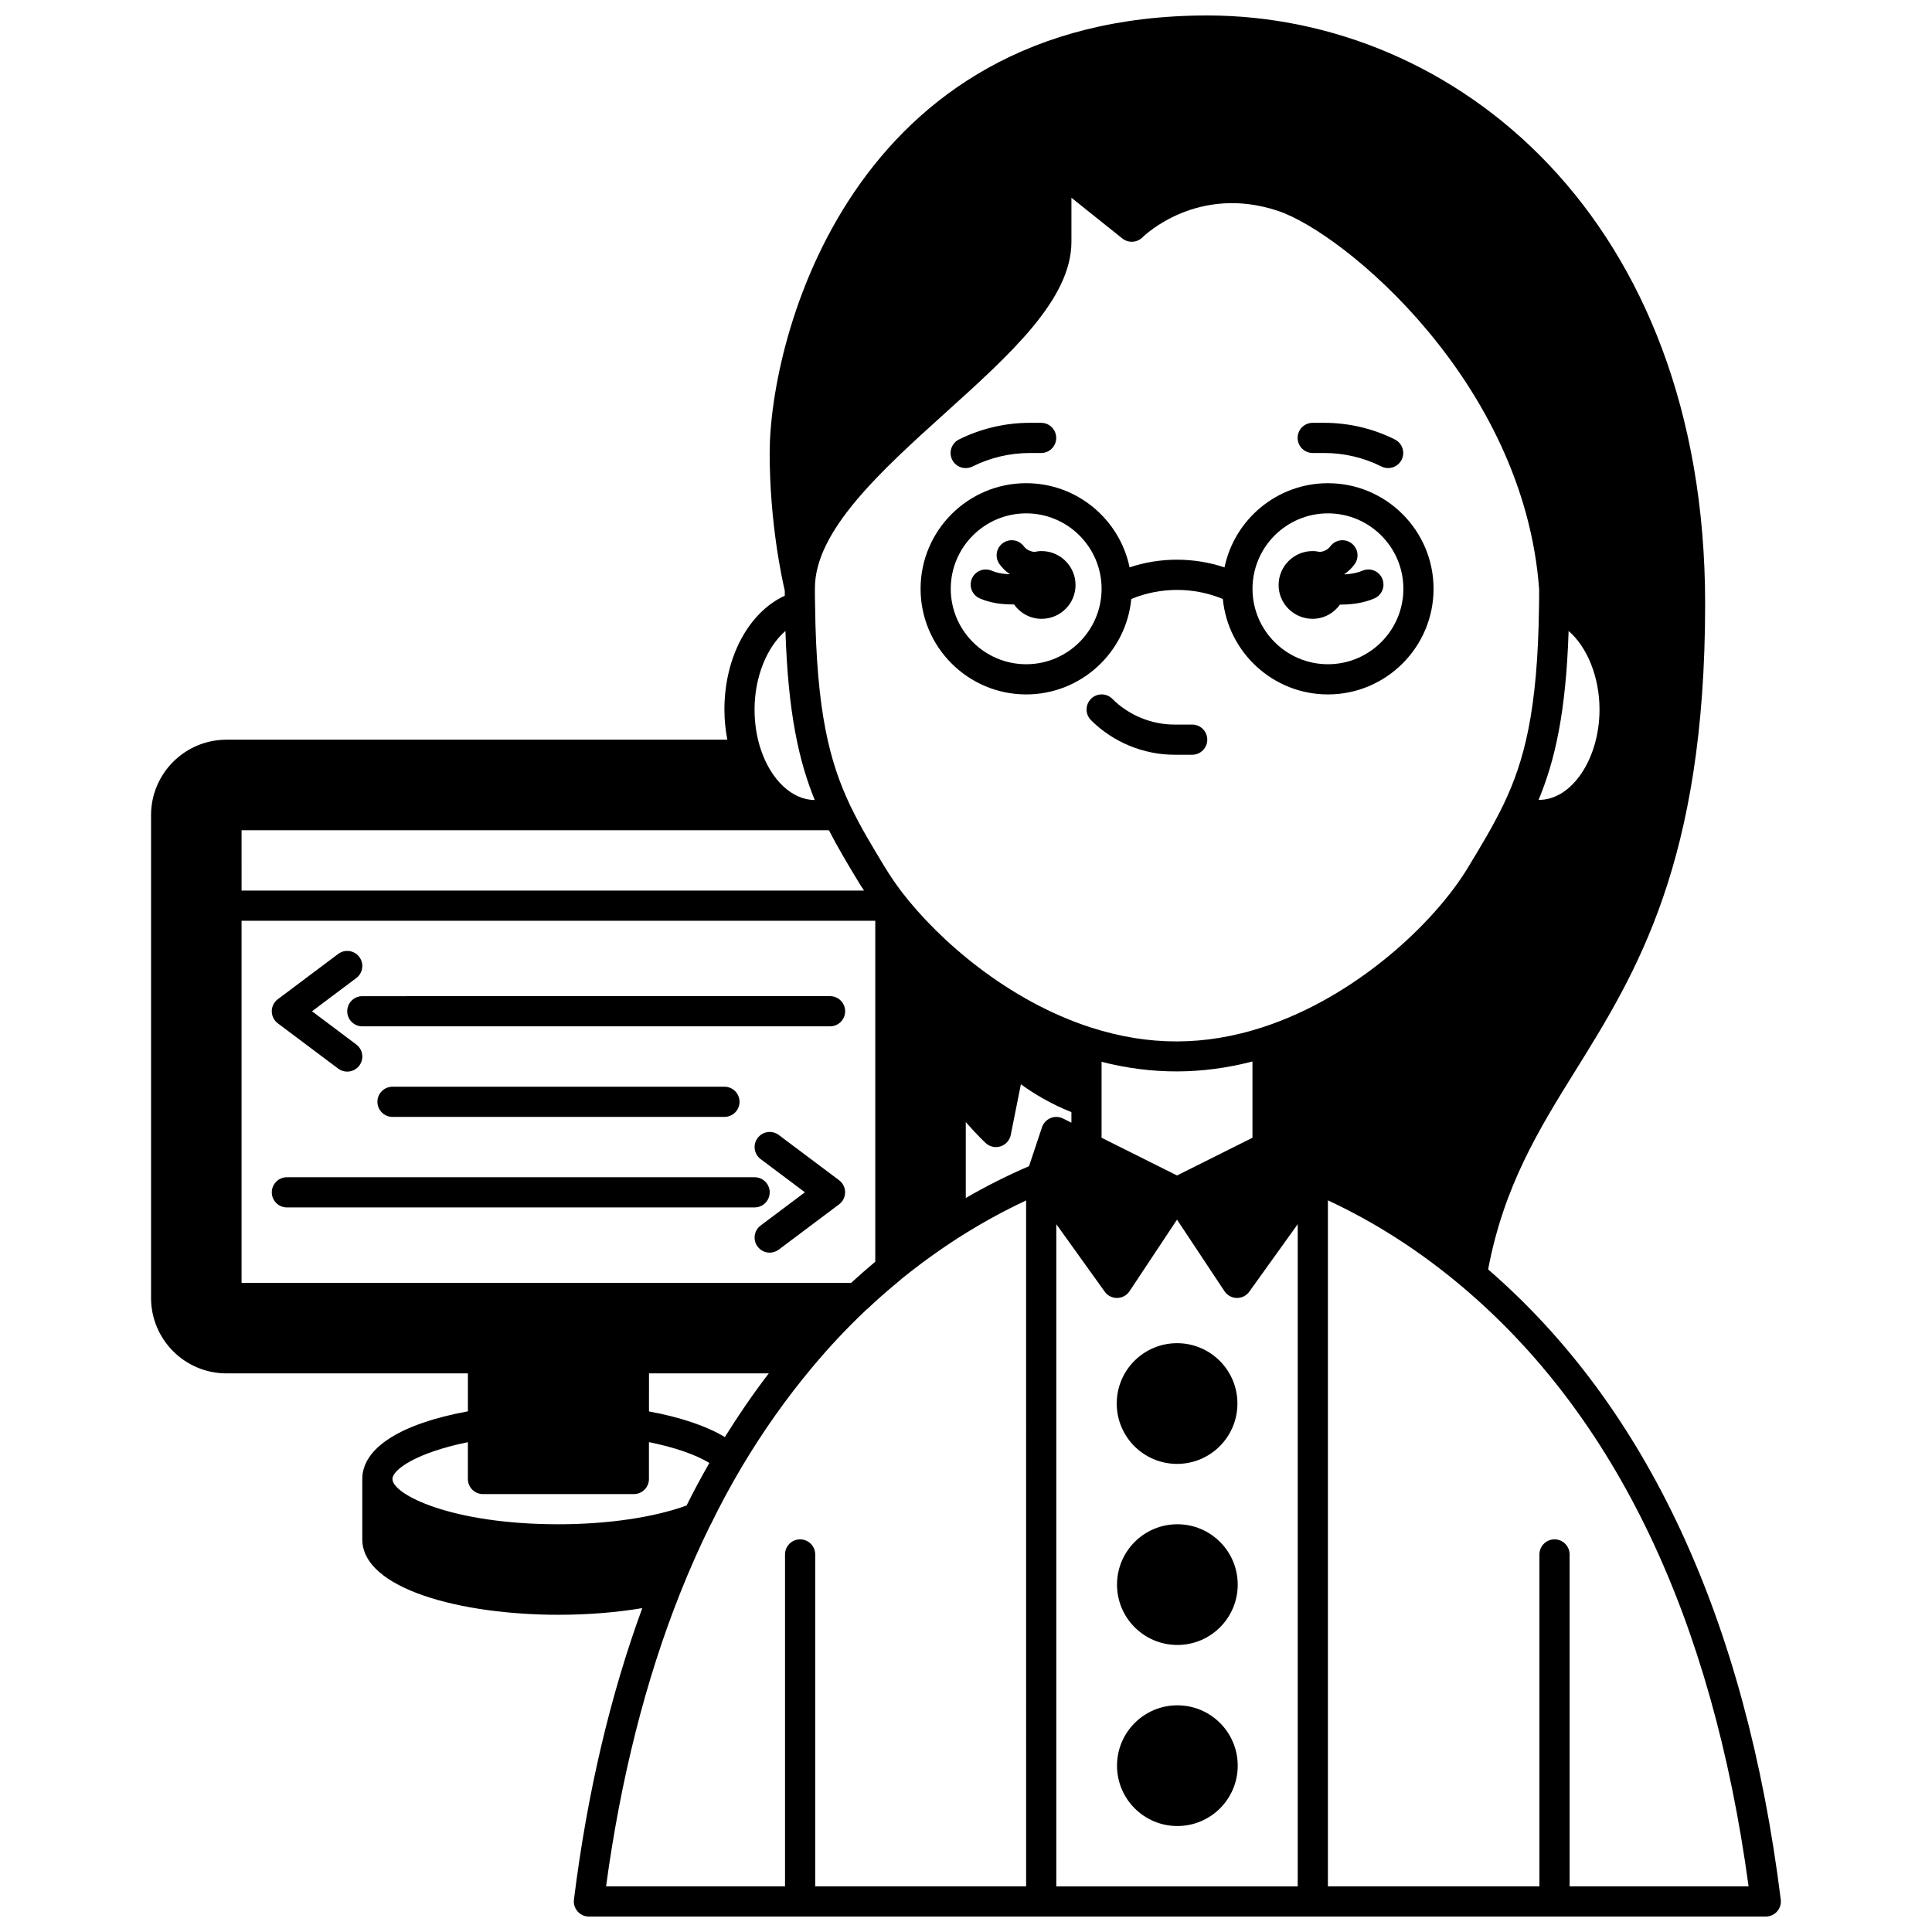
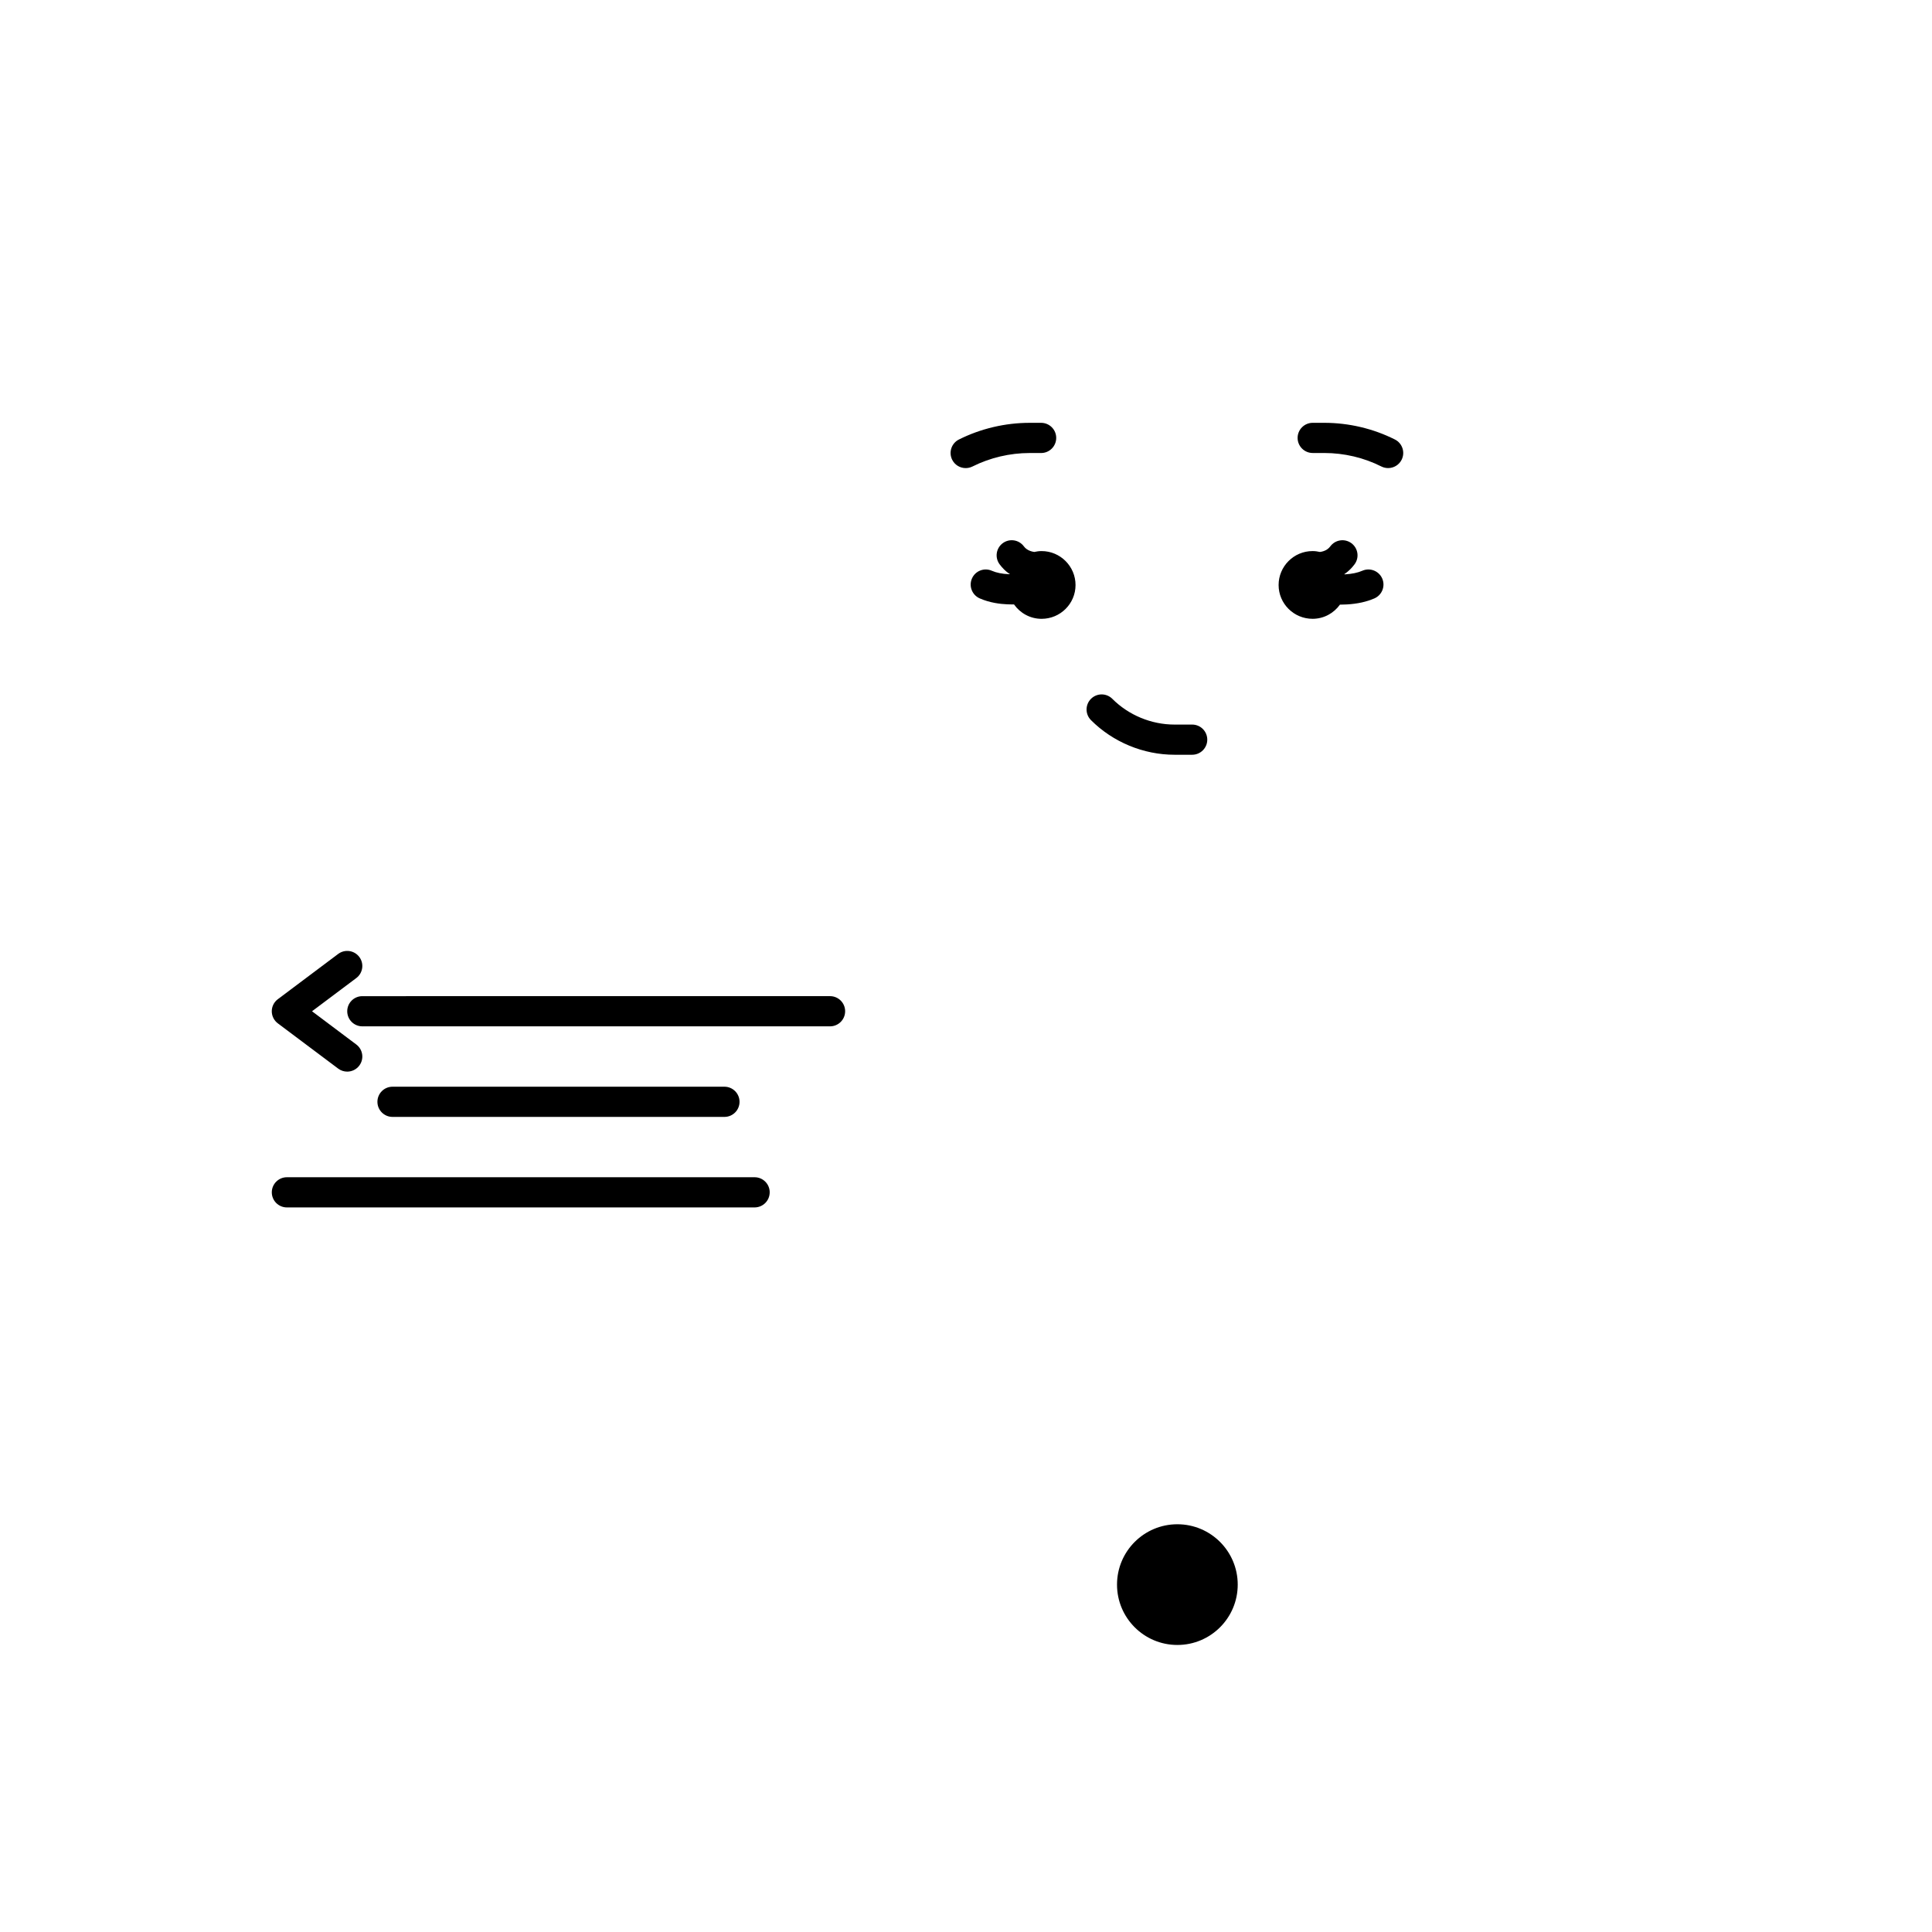
<svg xmlns="http://www.w3.org/2000/svg" width="800px" height="800px" version="1.1" viewBox="144 144 512 512">
  <defs>
    <clipPath id="a">
-       <path d="m184 148.09h432v503.81h-432z" />
+       <path d="m184 148.09v503.81h-432z" />
    </clipPath>
  </defs>
  <path d="m491.84 307.99c3.008 0 5.641-1.496 7.266-3.766 0.062 0 0.129 0.008 0.191 0.008 0.551 0 1.109-0.016 1.66-0.051 2.797-0.164 5.176-0.691 7.277-1.602 2.023-0.883 2.949-3.238 2.07-5.262-0.883-2.023-3.242-2.949-5.262-2.07-1.227 0.535-2.719 0.848-4.562 0.957-0.062 0.004-0.117-0.004-0.18 0-0.008-0.027-0.016-0.055-0.023-0.078 0.078-0.055 0.164-0.082 0.242-0.145 0.891-0.637 1.715-1.449 2.438-2.418 1.328-1.762 0.969-4.269-0.801-5.594-1.766-1.324-4.273-0.969-5.598 0.801-0.23 0.305-0.461 0.539-0.754 0.75-0.613 0.457-1.324 0.664-2.004 0.754-0.637-0.145-1.289-0.234-1.961-0.234-4.957 0-8.996 4.039-8.996 8.996 0.004 4.953 4.039 8.953 8.996 8.953z" />
  <path d="m403.62 302.57c2.644 1.172 5.473 1.508 7.332 1.582 0.5 0.023 1 0.035 1.5 0.035 0.094 0 0.176-0.012 0.27-0.012 1.621 2.305 4.285 3.82 7.309 3.82 4.957 0 8.996-4 8.996-8.957 0-4.957-4.039-8.996-8.996-8.996-0.668 0-1.32 0.09-1.945 0.23-0.695-0.102-1.434-0.32-2.09-0.812-0.219-0.156-0.449-0.391-0.68-0.695-1.324-1.766-3.828-2.125-5.598-0.801-1.766 1.324-2.125 3.832-0.801 5.594 0.727 0.973 1.547 1.785 2.363 2.363 0.109 0.078 0.215 0.117 0.324 0.191-0.004 0.016-0.008 0.031-0.016 0.047-0.098-0.004-0.18 0.008-0.277 0.004-1.711-0.066-3.293-0.391-4.457-0.902-2.027-0.898-4.383 0.016-5.273 2.035s0.02 4.379 2.039 5.273z" />
-   <path d="m471.93 515.95c0 8.836-7.16 15.996-15.992 15.996s-15.992-7.16-15.992-15.996c0-8.832 7.16-15.992 15.992-15.992s15.992 7.16 15.992 15.992" />
  <path d="m472.01 563.94c0 8.832-7.16 15.992-15.996 15.992-8.832 0-15.992-7.16-15.992-15.992 0-8.836 7.16-15.996 15.992-15.996 8.836 0 15.996 7.16 15.996 15.996" />
-   <path d="m472.01 611.92c0 8.832-7.16 15.996-15.996 15.996-8.832 0-15.992-7.164-15.992-15.996s7.16-15.992 15.992-15.992c8.836 0 15.996 7.16 15.996 15.992" />
  <g clip-path="url(#a)">
    <path d="m538.37 480.4c4.172-22.031 13.348-36.926 23.09-52.602 16.133-25.941 34.422-55.355 34.422-123.76 0-102.38-66.379-155.94-131.95-155.94-94.652 0-115.96 85.875-115.96 115.96 0 18.535 3.312 33.539 4 36.461 0 0.465 0.012 0.887 0.012 1.344-9.551 4.398-16.004 16.266-16.004 30.168 0 2.746 0.281 5.414 0.773 7.996h-132.73c-11.023 0-19.992 8.969-19.992 19.992v127.95c0 11.023 8.969 19.992 19.992 19.992h63.977v10.055c-17.836 3.266-27.988 9.719-27.988 17.934v15.992c0 13.121 26.148 19.992 51.98 19.992 7.82 0 15.363-0.617 22.223-1.766-8.488 23.125-14.594 49.043-18.113 77.242-0.145 1.141 0.211 2.281 0.973 3.144 0.758 0.859 1.848 1.352 2.996 1.352h311.88c1.148 0 2.238-0.492 3-1.352 0.758-0.859 1.113-2.004 0.973-3.144-9.297-74.379-35.41-130.52-77.562-167.01zm-202.28 44.438c-4.785-2.898-11.68-5.238-20.105-6.801l0.004-10.078h31.746c-4.121 5.371-7.996 11.031-11.645 16.879zm223.61-213.62c4.887 4.207 8.188 12.141 8.188 20.812 0 13.078-7.383 24.059-16.145 23.945 4.297-10.344 7.246-23.004 7.957-44.758zm-199.74-11.195c0-0.004 0.004-0.008 0.004-0.012-0.133-15.297 17.574-31.27 34.695-46.719 17.113-15.441 33.281-30.023 33.281-45.215v-11.672l13.496 10.797c1.582 1.254 3.867 1.137 5.312-0.285 0.586-0.578 14.664-14.113 35.902-7.043 17.504 5.824 65.258 45.484 69.242 100.34 0 1.465 0 2.894-0.035 4.344-0.328 28-3.984 41.258-9.363 52.539-2.699 5.633-5.996 11.078-9.492 16.855-8.918 14.734-29.723 34.238-54.316 42.254-15.359 5.008-30.168 5.035-45.516 0.113-22.062-7.102-40.312-23.121-50.031-35.734-1.656-2.156-3.188-4.391-4.723-6.914-3.352-5.539-6.25-10.32-8.809-15.613-0.113-0.203-0.234-0.402-0.418-0.848-5.273-11.23-8.852-24.484-9.18-52.707-0.047-1.449-0.047-2.934-0.047-4.457 0-0.008-0.004-0.016-0.004-0.02zm-151.94 63.996h155.65c2.332 4.551 4.953 8.926 8.07 14.074 0.391 0.645 0.828 1.281 1.242 1.918l-164.96 0.004zm227.91 61.375c13.395 3.418 26.594 3.391 39.984-0.094v20.215l-19.992 9.996-19.992-9.996zm-66.363 58.578h-161.55v-95.961h167.94v90.355c-2.293 1.918-4.414 3.781-6.387 5.606zm30.375-42.613c3.035 3.504 5.176 5.465 5.316 5.598 0.75 0.676 1.707 1.031 2.684 1.031 0.418 0 0.844-0.066 1.254-0.203 1.363-0.453 2.383-1.598 2.664-3.012l2.688-13.43c3.246 2.375 7.867 5.191 13.387 7.383v2.797l-2.211-1.105c-1.039-0.523-2.246-0.559-3.32-0.117-1.07 0.445-1.895 1.332-2.262 2.426l-3.441 10.324c-5.613 2.414-11.223 5.215-16.758 8.426zm36.82 44.945c0.75 1.047 1.957 1.668 3.246 1.668h0.07c1.316-0.023 2.535-0.691 3.258-1.789l12.586-18.965 12.578 18.965c0.727 1.094 1.945 1.762 3.258 1.789h0.07c1.289 0 2.5-0.621 3.25-1.668l12.832-17.883v175.49h-63.977v-175.49zm-84.613-175.09c0.707 21.957 3.606 34.613 7.773 44.801-5.945-0.02-11.535-5.223-14.254-13.277-1.129-3.324-1.703-6.926-1.703-10.711 0-8.668 3.301-16.602 8.184-20.812zm-84.156 214.98v9.754c0 2.211 1.793 4 4 4h39.984c2.207 0 4-1.789 4-4v-9.773c6.809 1.379 12.41 3.32 16.012 5.523-2.148 3.754-4.18 7.523-6.039 11.277-8.688 3.16-20.93 4.969-33.965 4.969-28.457 0-43.984-7.922-43.984-11.996 0-2.488 6.434-7.008 19.992-9.754zm56.219 40.098c2.465-6.215 5.168-12.309 8.027-18.129 0.039-0.066 0.098-0.121 0.129-0.188 2.473-5.086 5.254-10.25 8.273-15.336 5.539-9.289 11.746-18.078 18.473-26.121 4.613-5.555 9.535-10.789 14.629-15.566 0.035-0.031 0.082-0.039 0.117-0.074 2.586-2.449 5.41-4.926 8.629-7.578 0.035-0.031 0.051-0.07 0.082-0.105 4.981-4.051 10.203-7.836 15.516-11.242 5.863-3.738 11.844-7.019 17.844-9.824l0.004 181.78h-55.895v-87.965c0-2.211-1.793-4-4-4-2.207 0-4 1.789-4 4v87.965h-47.426c3.879-28.562 10.465-54.652 19.598-77.617zm235.75 77.617v-87.965c0-2.211-1.793-4-4-4-2.207 0-4 1.789-4 4v87.965h-56.055v-181.8c12.5 5.809 24.414 13.457 35.488 22.797 40.797 34.379 66.352 87.855 75.996 159z" />
  </g>
-   <path d="m415.95 328.03c14.527 0 26.492-11.125 27.852-25.297 7.75-3.195 16.516-3.195 24.262 0 1.363 14.172 13.328 25.297 27.855 25.297 15.434 0 27.988-12.559 27.988-27.988 0-15.43-12.555-27.988-27.988-27.988-13.488 0-24.773 9.594-27.41 22.309-8.148-2.707-17.008-2.719-25.16-0.012-2.633-12.715-13.918-22.301-27.398-22.301-15.434 0-27.988 12.559-27.988 27.988 0 15.43 12.555 27.992 27.988 27.992zm79.969-47.984c11.023 0 19.992 8.969 19.992 19.992 0 11.023-8.969 19.992-19.992 19.992s-19.992-8.969-19.992-19.992c0-11.023 8.969-19.992 19.992-19.992zm-79.969 0c10.996 0 19.941 8.93 19.984 19.918 0 0.027-0.012 0.047-0.012 0.074s0.012 0.051 0.012 0.078c-0.043 10.988-8.988 19.914-19.984 19.914-11.023 0-19.992-8.969-19.992-19.992 0-11.023 8.969-19.992 19.992-19.992z" />
  <path d="m491.88 264.05h3.078c5.254 0 10.48 1.234 15.113 3.57 0.582 0.293 1.195 0.426 1.797 0.426 1.465 0 2.871-0.805 3.574-2.199 0.996-1.973 0.199-4.379-1.77-5.371-5.746-2.891-12.215-4.422-18.715-4.422h-3.078c-2.207 0-4 1.789-4 4 0.004 2.207 1.793 3.996 4 3.996z" />
  <path d="m399.92 268.05c0.602 0 1.211-0.137 1.785-0.418 4.676-2.34 9.922-3.578 15.164-3.578h3.039c2.207 0 4-1.789 4-4 0-2.211-1.793-4-4-4h-3.039c-6.477 0-12.961 1.527-18.742 4.418-1.977 0.988-2.773 3.391-1.789 5.367 0.703 1.406 2.117 2.211 3.582 2.211z" />
  <path d="m233.62 427.19c0.719 0.539 1.562 0.801 2.394 0.801 1.215 0 2.414-0.551 3.203-1.598 1.328-1.762 0.969-4.269-0.801-5.594l-11.727-8.805 11.73-8.797c1.766-1.324 2.125-3.832 0.801-5.594-1.324-1.766-3.828-2.125-5.598-0.801l-15.992 11.996c-1.012 0.754-1.605 1.941-1.605 3.195 0 1.254 0.59 2.441 1.598 3.199z" />
  <path d="m236.02 411.99c0 2.211 1.793 4 4 4h123.95c2.207 0 4-1.789 4-4 0-2.211-1.793-4-4-4l-123.95 0.004c-2.207 0-4 1.785-4 3.996z" />
-   <path d="m350.38 444.78c-1.766-1.324-4.269-0.969-5.598 0.801-1.328 1.762-0.969 4.269 0.801 5.594l11.73 8.797-11.734 8.801c-1.766 1.324-2.125 3.832-0.801 5.594 0.785 1.051 1.988 1.598 3.203 1.598 0.832 0 1.676-0.262 2.394-0.801l15.992-11.996c1.008-0.75 1.598-1.938 1.598-3.199 0-1.258-0.59-2.441-1.598-3.199z" />
  <path d="m347.98 459.98c0-2.211-1.793-4-4-4h-123.95c-2.207 0-4 1.789-4 4 0 2.211 1.793 4 4 4h123.95c2.207-0.004 3.996-1.789 3.996-4z" />
  <path d="m248.02 431.99c-2.207 0-4 1.789-4 4 0 2.211 1.793 4 4 4h87.965c2.207 0 4-1.789 4-4 0-2.211-1.793-4-4-4z" />
  <path d="m459.94 336.02h-4.68c-6.141 0-12.152-2.488-16.484-6.824-1.562-1.562-4.09-1.562-5.652 0s-1.562 4.09 0 5.652c5.824 5.824 13.891 9.168 22.137 9.168h4.68c2.207 0 4-1.789 4-4-0.004-2.211-1.793-3.996-4-3.996z" />
</svg>